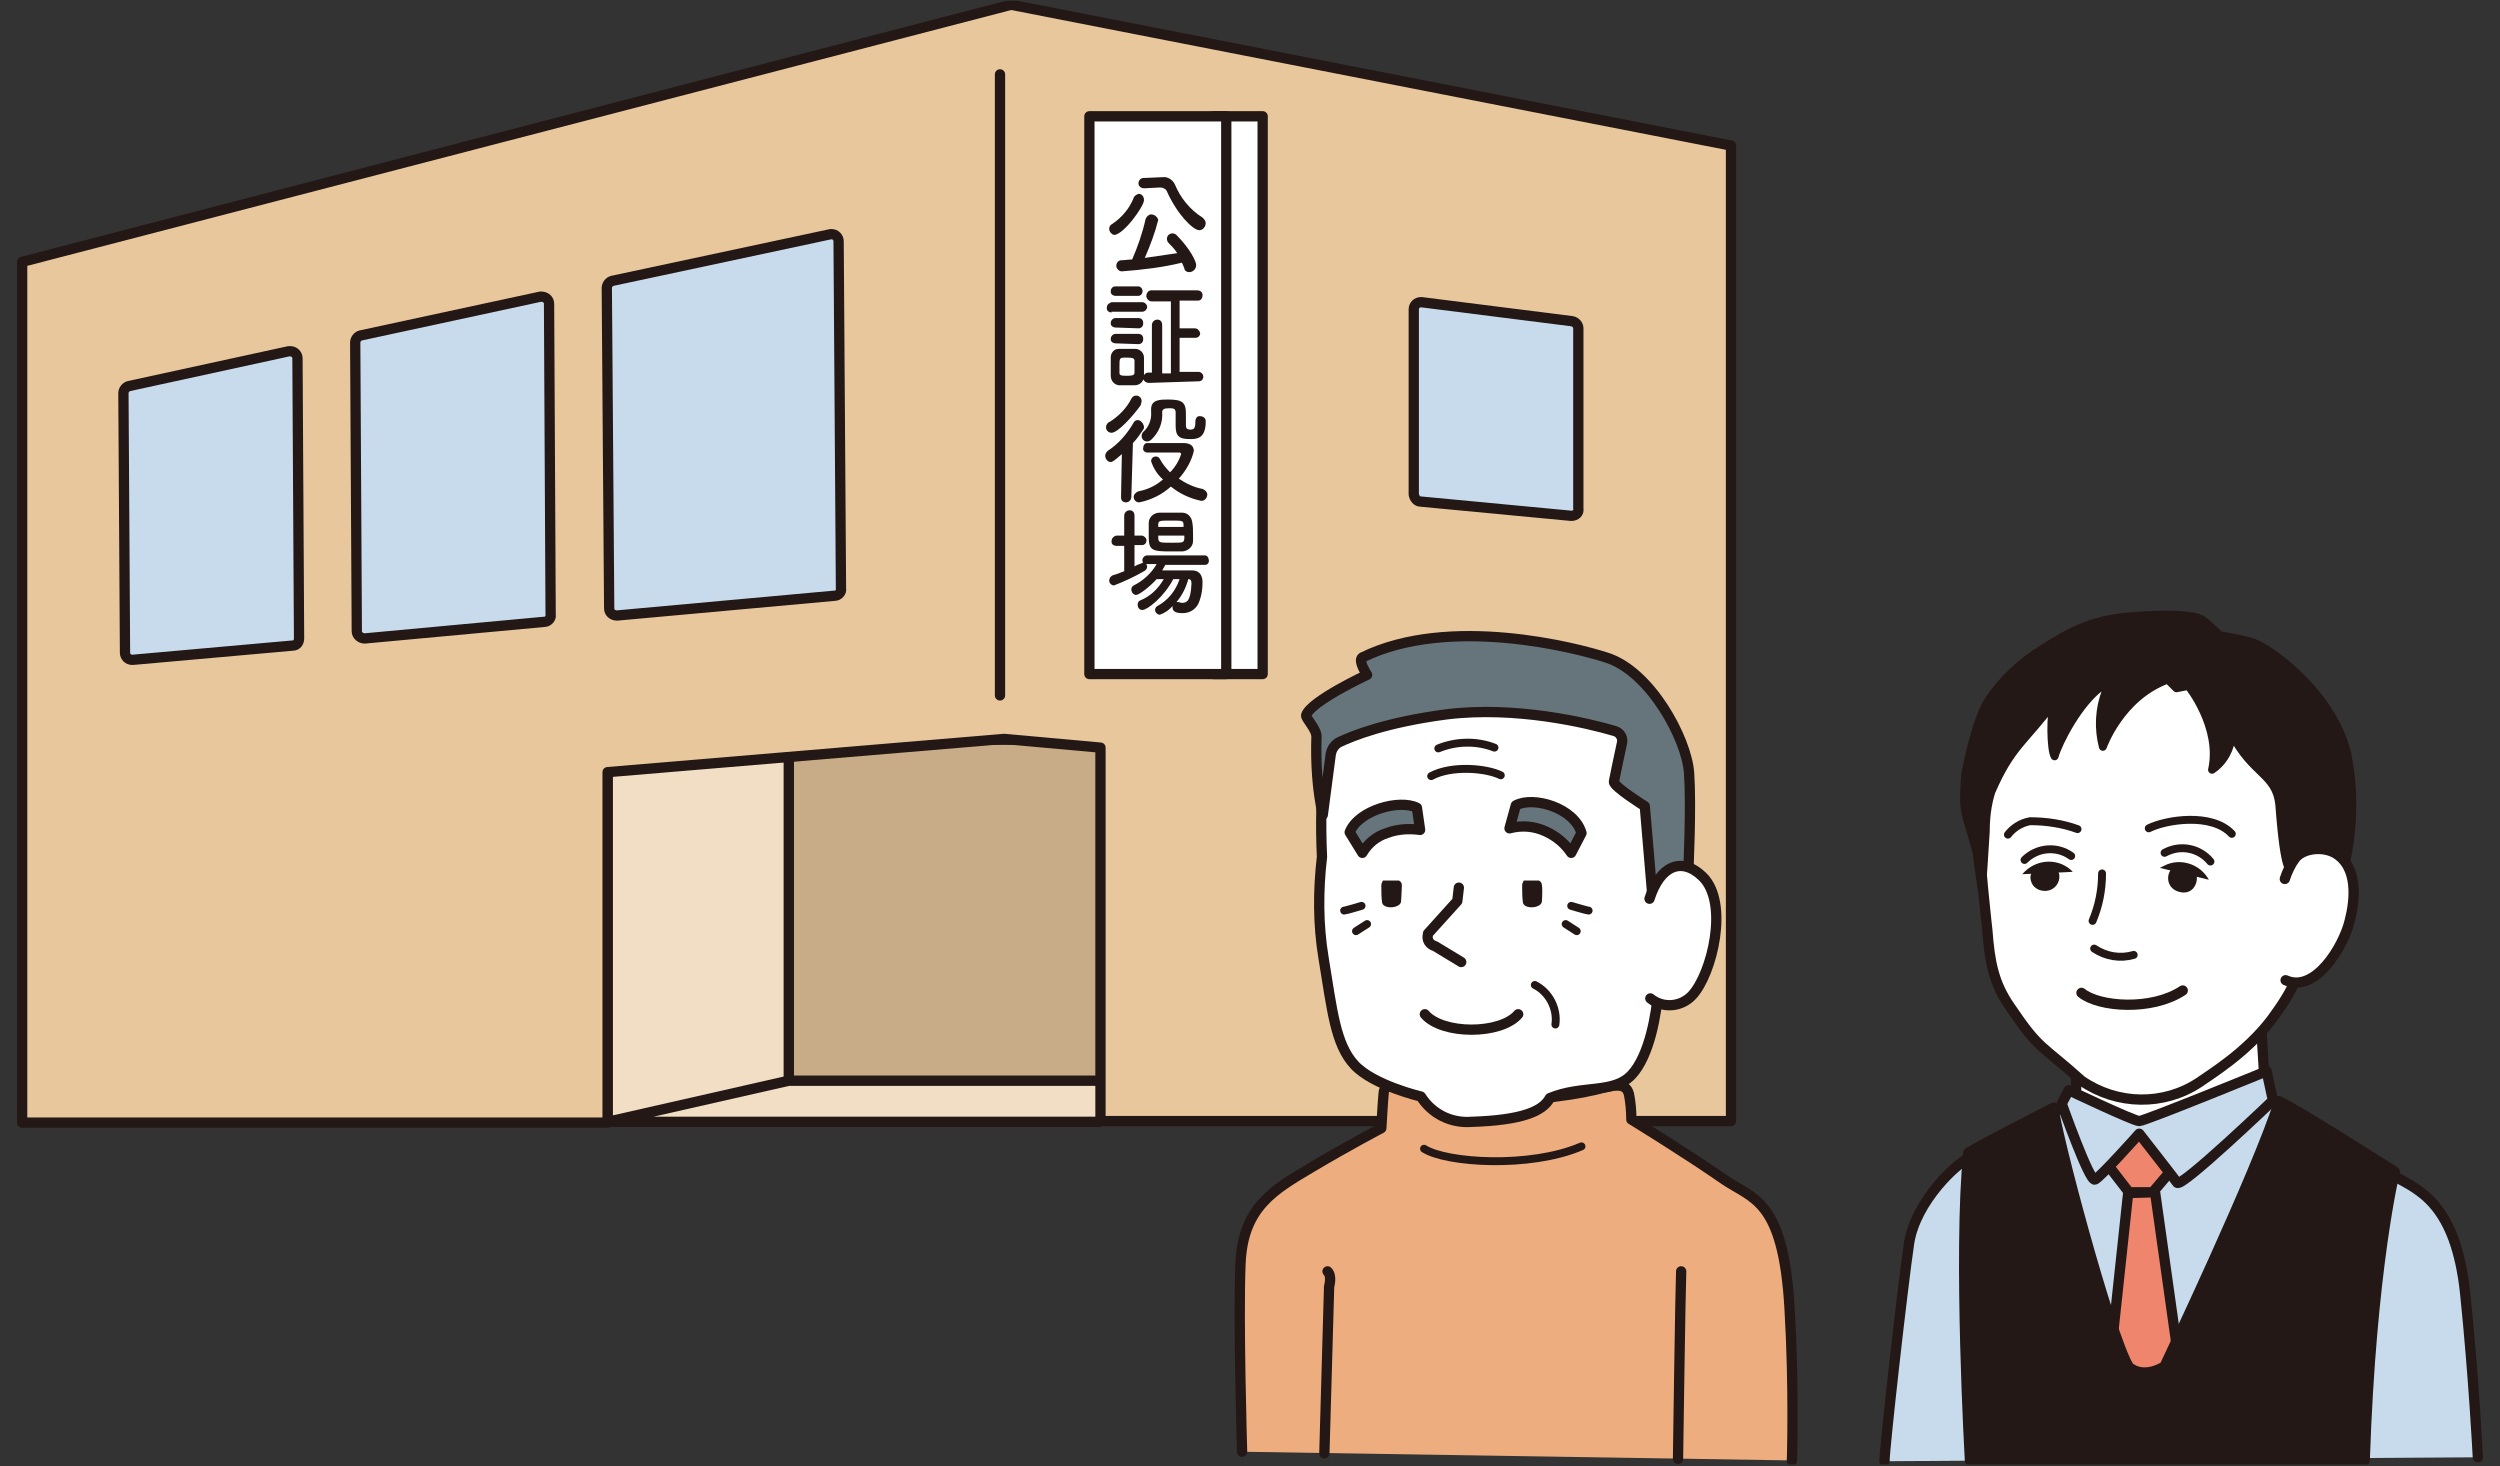
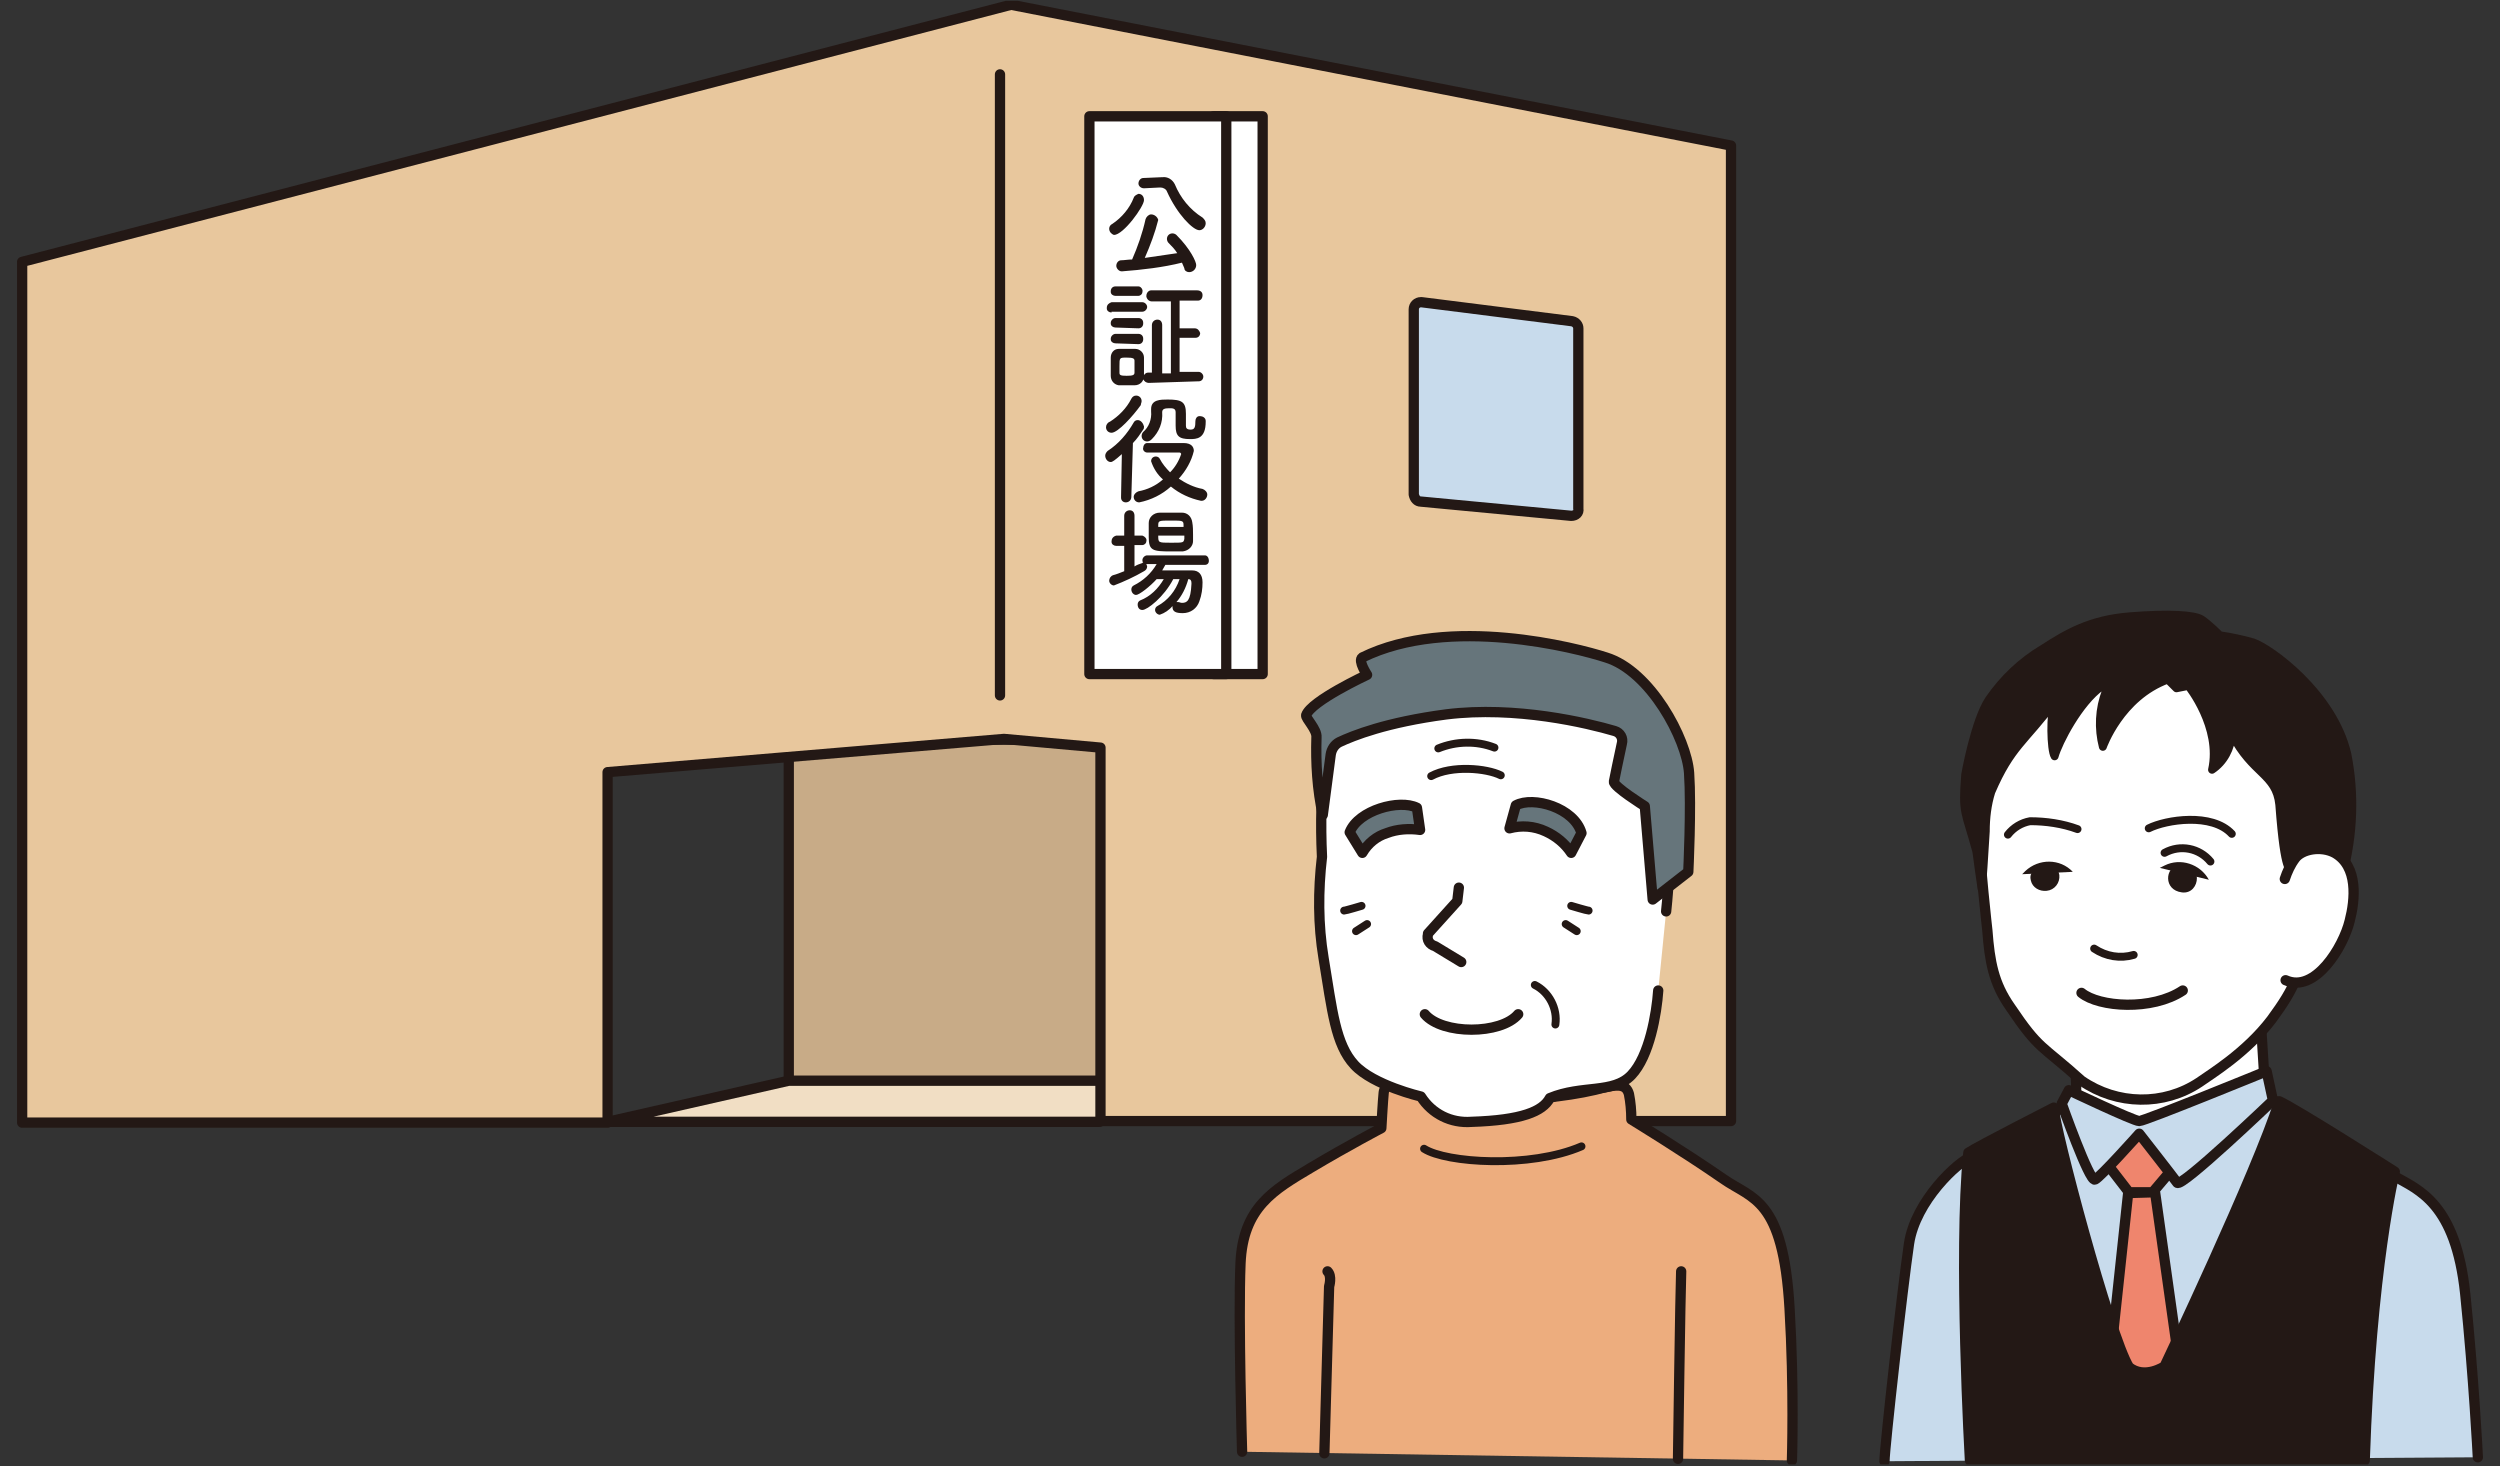
<svg xmlns="http://www.w3.org/2000/svg" xmlns:xlink="http://www.w3.org/1999/xlink" version="1.1" id="レイヤー_1" x="0" y="0" viewBox="0 0 316 185.3" xml:space="preserve">
  <rect x="0" y="0" width="316" height="185.3" fill="#333333" stroke="none" />
  <style>.st2{fill:#f1dec4}.st2,.st4,.st5,.st6{stroke:#231815;stroke-width:1.3;stroke-linecap:round;stroke-linejoin:round}.st4{fill:none}.st5{fill:#c8dbec}.st6{fill:#fff}.st7{fill:#231815}.st10,.st9{stroke:#231815;stroke-linecap:round;stroke-linejoin:round}.st9{fill:none}.st10{fill:#66757b;stroke-width:1.3}</style>
  <g id="レイヤー_2_1_">
    <g id="contents">
      <defs>
        <path id="SVGID_1_" d="M0 .1h316v185H0z" />
      </defs>
      <clipPath id="SVGID_2_">
        <use xlink:href="#SVGID_1_" overflow="visible" />
      </clipPath>
      <g clip-path="url(#SVGID_2_)">
        <path fill="#c8ab87" stroke="#231815" stroke-width="1.3" stroke-linecap="round" stroke-linejoin="round" d="M99.7 93.5h44.2v45H99.7z" />
-         <path class="st2" d="M99.7 92.7v45.8l-22.9 3.3v-48z" />
        <path class="st2" d="M76.8 141.8H139l9.4-5.2H99.7z" />
        <path d="M76.8 141.8V97.6l50.1-4.2 12.2 1.1v47.2h79.7V18.4L127.8.6 2.8 33.1v108.8h74z" fill="#e8c79d" stroke="#231815" stroke-width="1.3" stroke-linecap="round" stroke-linejoin="round" />
        <path class="st4" d="M126.4 9.4v78.5" />
        <path class="st5" d="M198.6 65.2l-19-1.8c-.5 0-.8-.4-.9-.9V39.1c0-.5.4-.9.9-.9h.1l19 2.4c.5.1.8.5.8.9v22.8c.1.5-.3.9-.9.9.1 0 0 0 0 0z" />
        <path class="st6" d="M198.7 111l-19-.8c-.5 0-.9-.4-.9-.9V85.9c0-.5.4-.9.9-.9h.1l19 1.3c.5 0 .9.4.9.9v22.9c-.1.5-.5.9-1 .9z" />
-         <path class="st5" d="M105 29.6l-27.6 5.9c-.4.1-.7.5-.7.9l.3 40.5c0 .5.4.9 1 .9l27.5-2.5c.5 0 .9-.5.8-.9l-.3-43.9c0-.5-.4-.9-.9-.9h-.1zm-36.7 7.9l-22.7 4.9c-.4.1-.7.5-.7.9l.2 36.5c0 .5.5.9 1 .9l22.7-2.1c.5 0 .9-.5.8-.9l-.2-39.3c0-.5-.4-.9-1-.9h-.1zm-31.8 6.9l-20.2 4.4c-.4.1-.7.5-.7.9l.2 32.8c0 .5.4.9.9.9h.1L37 81.6c.5 0 .8-.4.8-.9l-.2-35.4c0-.5-.4-.9-.9-.9h-.2z" />
        <path class="st6" d="M153.4 14.7h6.2v70.5h-6.2z" />
        <path class="st6" d="M137.7 14.7H155v70.5h-17.3z" />
        <path class="st7" d="M140.2 28.9c0-.3.2-.5.4-.6 1.2-.8 2.2-2 2.7-3.3.1-.3.4-.4.6-.5.4 0 .7.3.7.8 0 .8-2.6 4.4-3.8 4.4-.3-.1-.6-.4-.6-.8zm1.6 5.4c-.4 0-.7-.4-.7-.7 0-.4.3-.7.6-.7.4 0 .9-.1 1.4-.1.7-1.6 1.3-3.3 1.7-5.1.1-.3.4-.6.7-.6.4 0 .8.3.9.7-.4 1.6-1 3.2-1.7 4.8 1.4-.2 2.8-.4 4.1-.6-.3-.5-.7-.9-1.1-1.3-.1-.1-.2-.3-.2-.5 0-.4.3-.7.7-.7.2 0 .4.1.5.2 1.8 1.8 2.5 3.4 2.5 3.8 0 .5-.4.9-.9.9-.3 0-.6-.2-.6-.5-.1-.2-.2-.5-.3-.7-2.4.6-5 .9-7.6 1.1zm2.8-10.5c-.4 0-.7-.3-.7-.6 0-.4.3-.7.6-.7l2.3-.1h.1c.7-.1 1.3.3 1.6.9.7 1.7 1.9 3.2 3.5 4.2.2.2.4.4.4.7 0 .5-.4.9-.8.9-.8 0-2.8-2-4.1-4.9-.1-.3-.5-.5-.8-.5h-.1l-2 .1zm-4.1 15.7c-.3 0-.6-.2-.6-.5v-.1c0-.4.3-.6.6-.7h3.9c.3 0 .6.3.6.6s-.3.6-.6.6h-3.9zm2.9 9.2h-2c-.6-.1-1-.6-1-1.2v-2.3c0-.6.4-1.1 1-1.1h2.1c.6 0 1.1.5 1.1 1.1v2.3c0 .7-.5 1.2-1.2 1.2.1 0 0 0 0 0zM141 37.4c-.3 0-.6-.2-.6-.5v-.1c0-.3.2-.6.6-.6h2.9c.3 0 .6.4.5.7 0 .3-.3.5-.5.5H141zm0 4c-.3 0-.6-.2-.6-.5v-.1c0-.3.3-.6.6-.6h2.9c.3 0 .6.2.6.6v.1c0 .3-.2.6-.6.6l-2.9-.1zm0 2c-.3 0-.6-.2-.6-.5v-.1c0-.3.3-.6.6-.6h2.9c.3 0 .6.2.6.6v.1c0 .3-.2.6-.6.6l-2.9-.1zm2.4 3v-.8c0-.3-.2-.4-1-.4-.9 0-.9 0-.9 1.1v.8c0 .3.1.4.9.4s1-.1 1-.4v-.7zm1.8 2c-.3 0-.6-.2-.7-.5v-.1c0-.4.3-.7.6-.7h.5v-6c0-.4.3-.7.7-.7.4 0 .6.3.6.7v6.1h1.1v-9.1h-2.4c-.3 0-.6-.2-.7-.6v-.1c0-.4.3-.7.6-.7h5.8c.4 0 .7.2.7.6 0 .4-.2.7-.6.7h-2.3v3.5h1.9c.4 0 .6.3.7.6 0 .3-.2.6-.6.6h-2V47h2.4c.3 0 .6.3.6.6s-.2.6-.6.6h-.1l-6.2.2zm-3.4 9c-.9.8-1.2 1-1.4 1-.4 0-.7-.4-.7-.8 0-.2.1-.4.3-.6 1.4-.9 2.5-2.2 3.3-3.6.1-.2.3-.3.5-.3.4 0 .7.4.8.8 0 .1 0 .3-.1.4-.4.6-.8 1.2-1.3 1.7l-.2 6.8c0 .4-.3.7-.7.7-.3 0-.6-.2-.6-.6v-.1l.1-5.4zm-1.3-2.7c-.4 0-.7-.3-.7-.7 0-.3.2-.6.5-.7 1.1-.7 2.1-1.7 2.7-2.9.1-.2.3-.4.6-.4.4 0 .7.3.7.7 0 .2-.1.3-.1.5-1 1.4-2.9 3.5-3.7 3.5zm4.5 2.5c-.3 0-.6-.3-.5-.6 0-.3.2-.6.5-.6h4.6c1 0 1.3.5 1.3 1-.3 1.3-1 2.5-1.9 3.5.9.6 1.9 1.1 3 1.3.3.1.6.4.6.7 0 .4-.3.8-.7.8h-.1c-1.4-.3-2.7-.9-3.8-1.8-1.1 1-2.5 1.7-4 2-.4 0-.7-.3-.7-.7 0-.3.3-.6.6-.7 1.1-.2 2.2-.7 3.1-1.5-.7-.6-1.2-1.4-1.5-2.3 0-.4.3-.6.6-.6.2 0 .4.1.5.3.3.6.8 1.2 1.3 1.7.6-.6 1.1-1.4 1.4-2.3 0-.1-.1-.2-.2-.2H145zm6.1-4c0-.3.2-.6.5-.6h.1c.3 0 .7.2.7.6v.1c0 2.2-1.2 2.2-2 2.2-1.4 0-1.8-.4-1.8-1.7v-1.7c0-.5-.4-.5-.8-.5-.6 0-.9.1-.9.5.1 1.3-.4 2.5-1.3 3.4-.2.2-.4.3-.6.3-.4 0-.7-.3-.7-.7 0-.2.1-.4.2-.5.7-.6 1.1-1.6 1-2.6v-.3c0-1.2 1.2-1.2 2.1-1.2 1.8 0 2.3.3 2.3 1.8v1.5c0 .3.1.5.6.5s.6-.3.6-1.1zm-3.8 18.2c-.1.2-.3.5-.4.7h3.8c.8 0 1.3.5 1.3 1.5 0 .8-.1 1.6-.4 2.4-.3.9-1.1 1.5-2.1 1.5-.9 0-1.3-.2-1.3-.8v-.1c-.4.5-1 .9-1.6 1.1-.3 0-.6-.3-.6-.6 0-.2.1-.4.3-.5 1.3-.7 2.3-1.9 2.8-3.4h-.8c-1.2 2.3-3.3 3.9-3.9 3.9-.4 0-.6-.3-.6-.7 0-.2.1-.4.3-.5 1.3-.5 2.3-1.5 3-2.7h-.9c-.8.9-2.2 2-2.6 2-.3 0-.6-.3-.6-.7 0-.2.1-.4.3-.5 1.2-.6 2.2-1.5 2.9-2.7h-1.3c0 .1.1.2.1.3 0 .3-.2.5-.4.6-1.2.7-2.5 1.3-3.8 1.8-.3 0-.6-.3-.6-.6s.2-.6.5-.7c.4-.1.9-.3 1.4-.5V69h-1c-.3 0-.6-.2-.6-.5v-.1c0-.3.2-.6.6-.7h1v-2.5c0-.4.3-.7.7-.7.4 0 .6.3.6.7v2.5h1c.3.1.6.4.5.7 0 .3-.3.5-.5.5h-1v2.7c.3-.2.6-.3.9-.4.1 0 .1-.1.2-.1-.1-.1-.1-.2-.1-.3 0-.3.3-.6.6-.6h7.3c.3 0 .5.3.5.7 0 .3-.2.5-.5.5h-5zm2.2-1.7H148c-2.3 0-2.8-.1-2.8-1.8v-1.8c0-.7.6-1.3 1.4-1.3h2.8c.7 0 1.2.5 1.3 1.2.1.5.1 1.1.1 1.6v.8c0 .6-.5 1.2-1.3 1.3.1 0 0 0 0 0zm.1-2h-3.2c0 .9 0 .9 1.6.9s1.6 0 1.7-.5v-.4zm0-1.3c0-.6-.1-.6-1.6-.6s-1.6 0-1.6.6v.2h3.2v-.2zm-.9 9.7h.2c.2 0 .3.1.5.1.6 0 1.1-.2 1.2-2.4v-.1c0-.3-.1-.5-.4-.5-.3 1.1-.8 2.1-1.5 2.9z" />
        <path d="M157 183.5s-.5-16.7-.2-23.8 4.2-9.3 8.9-12.1 8.9-5 8.9-5 .2-3.6.3-4.5 1.2-1.9 3.5-.7c4.6 2.4 17.6 2 24.6 0 1.8-.4 2.6-.2 2.9.9.2 1 .3 2.1.3 3.2 0 0 6.7 4.1 11.6 7.5 3.7 2.6 7.6 2.4 8.4 16.4.6 10.1.3 19.2.3 19.2" fill="#edad7e" stroke="#231815" stroke-width="1.3" stroke-linecap="round" stroke-linejoin="round" />
        <path class="st4" d="M167.8 160.7c.6.6.2 1.9.2 1.9l-.6 21.1m45.1-23c-.1 2.3-.4 23.7-.4 23.7" />
        <path class="st9" d="M180 145.2c2.8 1.8 13.4 2.5 19.9-.3" />
        <path class="st6" d="M176.4 127.8c.1.8 0 5.2 0 5.2s8.3 2.2 8.7 2.2 18.4-1.8 18.4-1.8l-.4-6.1-16.3 1.4-10.4-.9z" />
        <path class="st6" d="M209.6 125.2c-.2 2.9-1.1 8.3-3.4 10.7s-6.2 1.2-10.3 2.9c-.9 1.7-3.6 2.8-9.9 3-2.6.2-5-1-6.4-3.2 0 0-6-1.4-8.4-4s-2.8-6.8-3.9-13.5c-.7-4.2-.7-8.5-.2-12.8-.2-4.2-.1-8.4.4-12.6.8-7.3 10.3-10.7 22.1-10.7 20.8 0 22.5 16.1 21 30.2" />
        <path class="st4" d="M184.7 121.6l-3.3-2c-.7-.2-1.1-.8-.9-1.5v-.1l3.7-4.1.2-1.7" />
-         <path class="st7" d="M175.7 111.3h1.1c.3.1.4.4.4.6 0 .5-.1 1.8-.1 2 0 .9-2.2 1.1-2.4.2-.1-.7-.1-1.4-.1-2.2 0-.2.1-.4.2-.6h.9zm17.7 0h1.1c.3.1.4.4.4.6.1.5 0 1.8 0 2 0 .9-2.2 1.1-2.4.2-.1-.7-.1-1.4-.1-2.2 0-.2.1-.4.2-.6h.8z" />
        <path class="st9" d="M194 124.5c1.8.9 2.9 3 2.6 5" />
        <path class="st4" d="M180.1 128.2c2.2 2.6 9.6 2.6 11.8 0" />
        <path class="st9" d="M198.6 114.5s2 .6 2.2.6m-2.9 1.7l1.4.9m-27.2-3.2s-2 .6-2.2.6m2.9 1.7l-1.4.9m9.5-19.6c2.6-1.4 7-1 8.8-.1m-7.9-3.4c2.2-.9 4.8-1 7.1-.1" />
        <path class="st10" d="M204.1 92.4c.7.2 1.1.9.9 1.6-.4 1.9-.9 4.2-1 4.8s3.9 3.1 3.9 3.1l1 11.8 4.5-3.5s.4-8.2.1-12.5-4.9-12.9-10.5-14.6c-3.7-1.2-19.8-5.4-30.8 0-.6.4.6 2.2.6 2.2s-7.1 3.3-7.7 5.1c-.1.4 1.4 1.8 1.3 2.8-.1 3.3.1 6.6.8 9.8l1-7.6c.1-.7.5-1.3 1.1-1.6 1.7-.8 5.9-2.5 13.5-3.5 8.8-1.1 17.9 1.1 21.3 2.1z" />
-         <path class="st6" d="M208.5 113.6c1.3-4.1 4-5.4 6.7-2.8 3.4 3.3 1.2 12.3-1.3 15-1.4 1.5-3.7 1.7-5.3.4" />
        <path class="st10" d="M199.9 105.3c-.9-3.2-6.1-4.7-8.3-3.5l-.8 2.9c1.5-.4 3.1-.3 4.6.4 1.3.6 2.4 1.5 3.2 2.7l1.3-2.5zm-29.3-.1c1.1-2.8 6.3-4.2 8.5-3.1l.4 2.8c-1.4-.2-2.9-.1-4.2.4-1.3.4-2.4 1.3-3.1 2.5l-1.6-2.6z" />
        <path class="st5" d="M238.2 184.7c0-1.7 2.3-22.1 3.1-27.5s6.2-10.4 7.9-11 9.6-5 9.6-5l2.4-1.6 9.2 3.8 16.2-5.4 1.6 2.1s11.5 6.9 14.5 8.6 7.7 3.4 8.9 14.8c1.1 10.7 1.6 20.7 1.6 20.7" />
        <path d="M270.4 143.3l4.5 4.1-2.8 3.3h-3l-2.7-3.5zm2 7.4l2.8 19.9v7h-8.7l.4-7.2 2.1-19.6z" fill="#ef856d" stroke-width="1.3" stroke="#231815" stroke-linecap="round" stroke-linejoin="round" />
        <path class="st6" d="M262.3 134.3s.2 3.3.1 3.8l-.3 1.5 7.2 3.6s11.8-1.5 17.4-5.2c-.4-.3-.5-2-.5-2l-.4-6.4-23.5 4.7z" />
        <path class="st5" d="M260.6 139.5s3.5 9.9 4.2 9.6 5.6-5.8 5.6-5.8 4.3 5.5 4.8 6.2 12.1-10.4 12.1-10.4l-.8-3.7s-15.4 6.3-16.1 6.3-8.9-3.9-8.9-3.9l-.9 1.7z" />
        <path d="M259.6 140c0 2.3 7.1 29 9.5 32.8 2 1.6 4.5-.1 4.5-.1s11.7-24.6 14.5-33.5c2.2 1 14.6 8.9 14.6 8.9s-3 12.2-3.8 36.5H249s-1.5-26.3-.2-38.9c1.2-.8 10.8-5.7 10.8-5.7z" fill="#231815" stroke="#231815" stroke-width="1.3" stroke-linecap="round" stroke-linejoin="round" />
        <path class="st6" d="M291.6 118.4c-.9 4.6-1.4 6.3-4.5 10.5-3.2 4.2-7.7 6.9-9.1 7.9-4.5 3-10.4 2.9-14.9-.2-5.1-4.6-5.3-3.8-9-9.3-2.1-3-2.6-5.7-2.9-9.7 0 0-1-8.8-1-12s.1-12.6 6.1-18.8c7.5-7.8 28.8-10.9 34.9 5.8 3.6 10.1 1.7 15.8 1.7 15.8" />
        <path d="M296.2 110.4c1.3-4.9 1.5-10.1.5-15.1-1.8-7.7-9.8-13.4-11.9-14.1-1.4-.4-2.8-.7-4.2-.9 0 0-1.4-1.4-2.3-2s-4.1-.8-9.1-.4-7.9 2.1-11 4.1c-2.7 1.6-5 3.8-6.8 6.4-1.8 2.7-3 9.5-3 9.5-.4 5.1 0 4.5 1.4 9.7 0 .1.7 5 .7 4.9.1-1.2.3-4 .5-7.4 0-1.7.2-3.4.7-5 2.5-5.8 4.2-6.3 8-11.4-.6 1.4-.5 6.1 0 6.9.5-1.8 3.1-6.8 5.9-8.8.2-.1.5-.1.6.1.1.1.1.3 0 .4-.9 2.3-1 4.8-.4 7.1 0 0 2.2-6.3 8.2-8.5l1.1 1.1 1.5-.3s4.2 5.2 3 10.6c1.5-1 2.4-2.7 2.5-4.5 2.6 5.1 5.6 5 6 8.9.7 9.4 1.4 7.6 1.5 8.8.9-4.2 6.6-.1 6.6-.1z" fill="#231815" stroke="#231815" stroke-linecap="round" stroke-linejoin="round" />
        <path class="st7" d="M256.7 111.3c.2.9 1.1 1.4 2 1.3 1-.1 1.7-1 1.6-2-.1-.5-.3-1-.7-1.3-1-.1-1.9.2-2.6.8-.4.4-.4.8-.3 1.2zm18.6-1.9c-1.6.2-1.9 3.1.5 3.4s2.8-4-.5-3.4z" />
        <path class="st9" d="M269.7 120.7c-1.7.5-3.5.2-5-.8m6.9-15.2c2.2-1.1 8-2 10.5.7m-19.5-.6c-1.9-.7-4-1-6-1-1.1.2-2.1.8-2.8 1.7" />
        <path class="st7" d="M279.2 111.2c-1.1-2-3.6-2.8-5.6-1.8l-.6.3" />
        <path class="st9" d="M279.4 108.9c-1.4-1.7-3.8-2.2-5.8-1.1" />
        <path class="st7" d="M262 110.2c-1.6-1.7-4.3-1.7-6-.1l-.4.4" />
-         <path class="st9" d="M255.9 108.7c1.6-1.6 4.1-1.8 5.9-.5m3.9 2.2c0 2.1-.4 4.1-1.2 6" />
        <path class="st6" d="M288.9 123.9c3.7 1.7 7.3-4.2 8.1-7.5.7-2.7 1.1-6.9-1.9-8.6-1.7-.9-4.1-.5-5 .7-.6.8-1 1.7-1.3 2.6" />
        <path class="st4" d="M263.1 125.5c2.2 1.8 8.9 2.3 12.8-.3" />
      </g>
    </g>
  </g>
</svg>